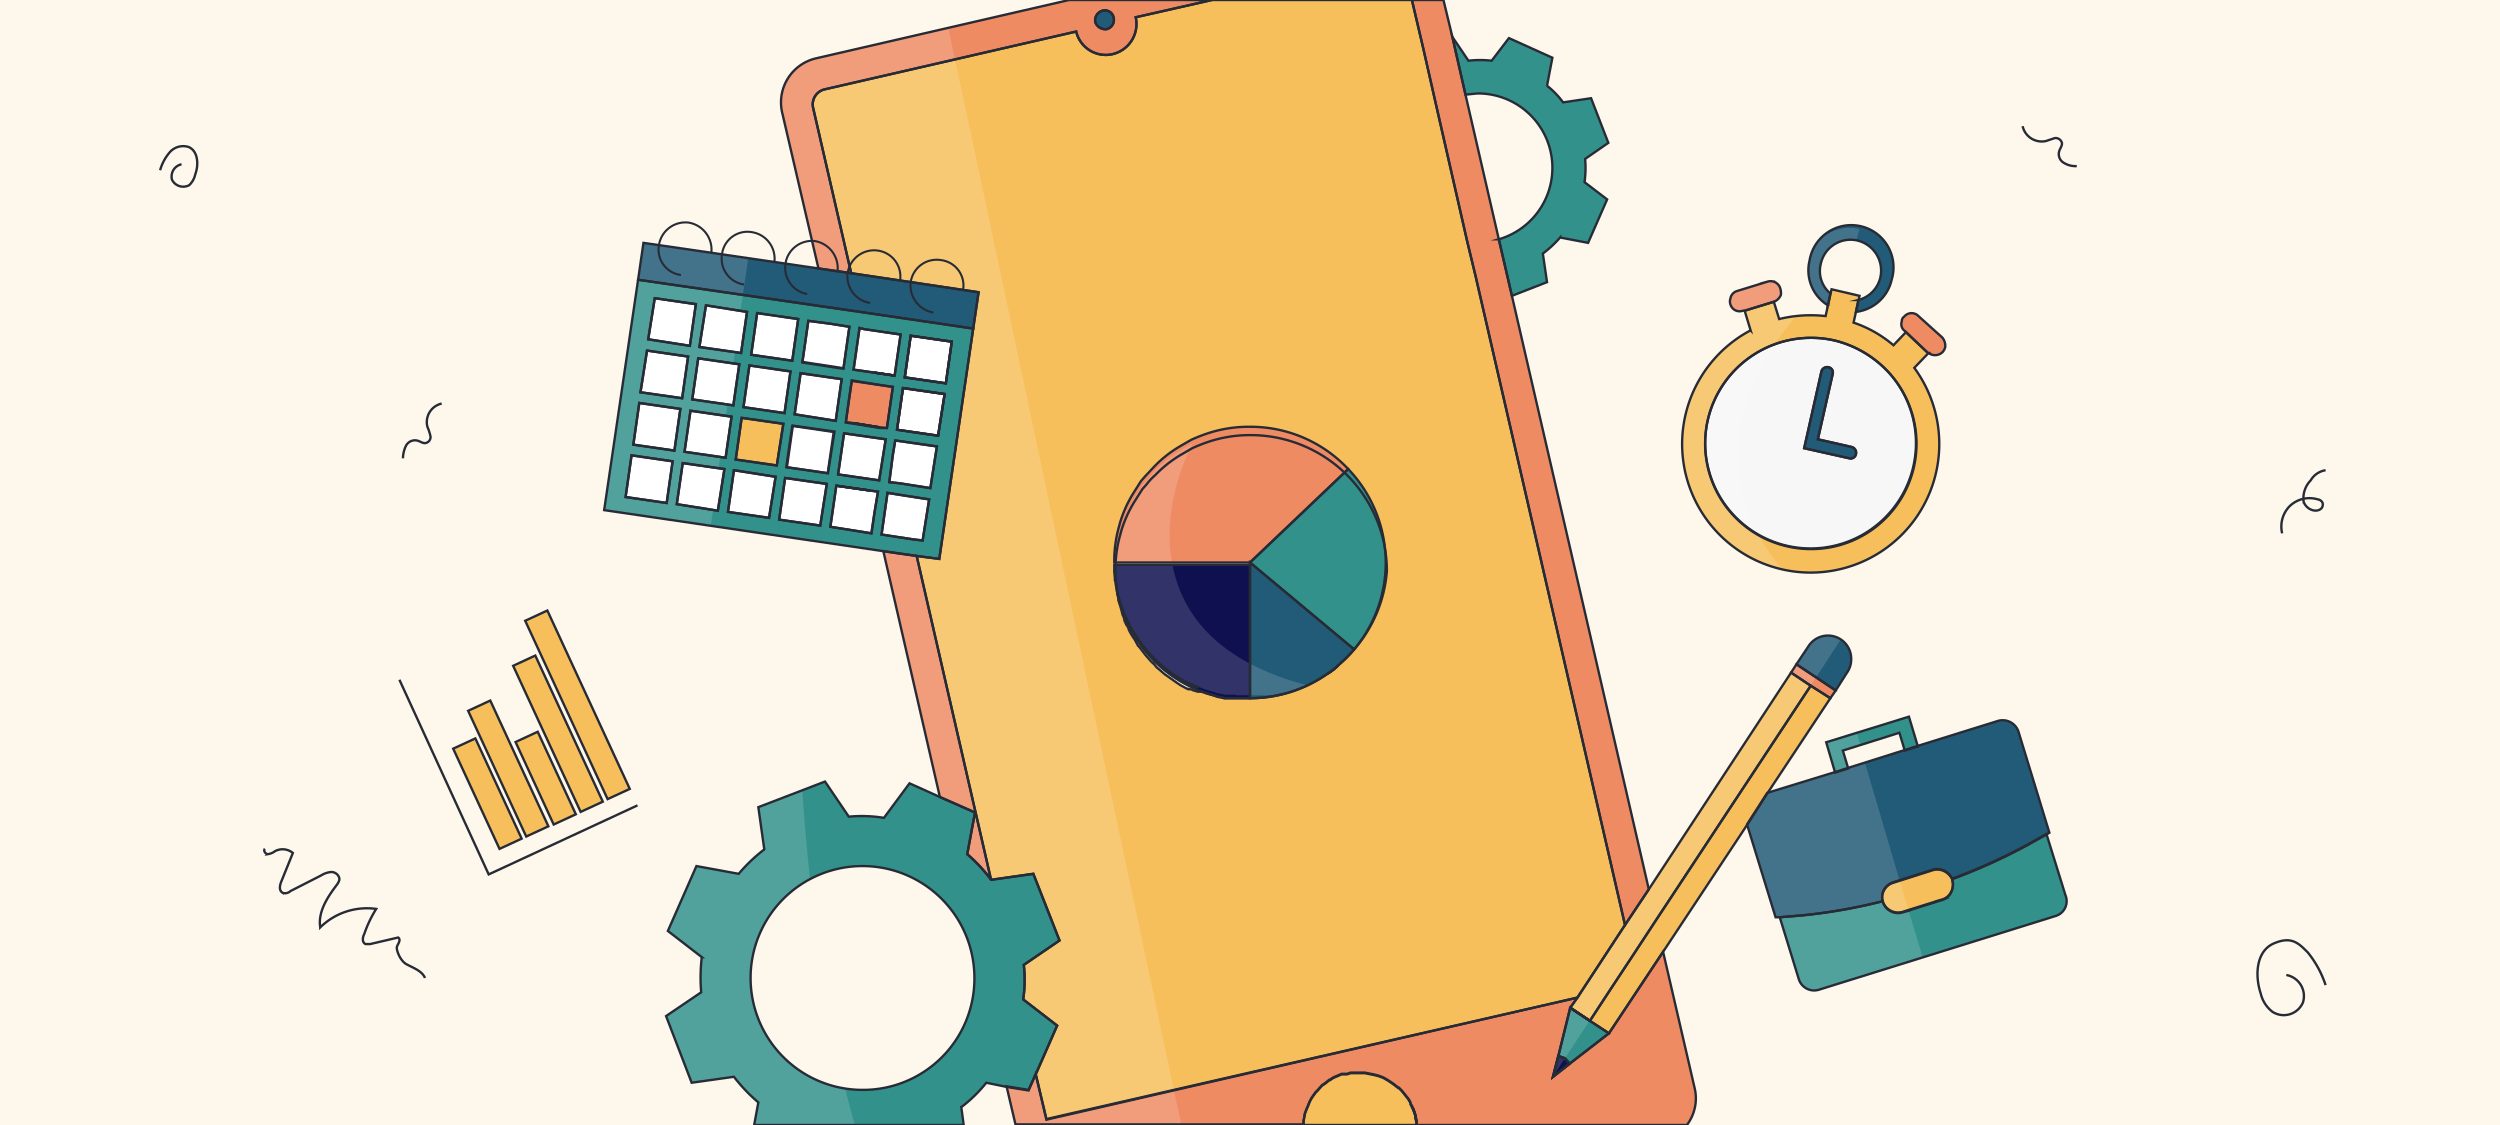
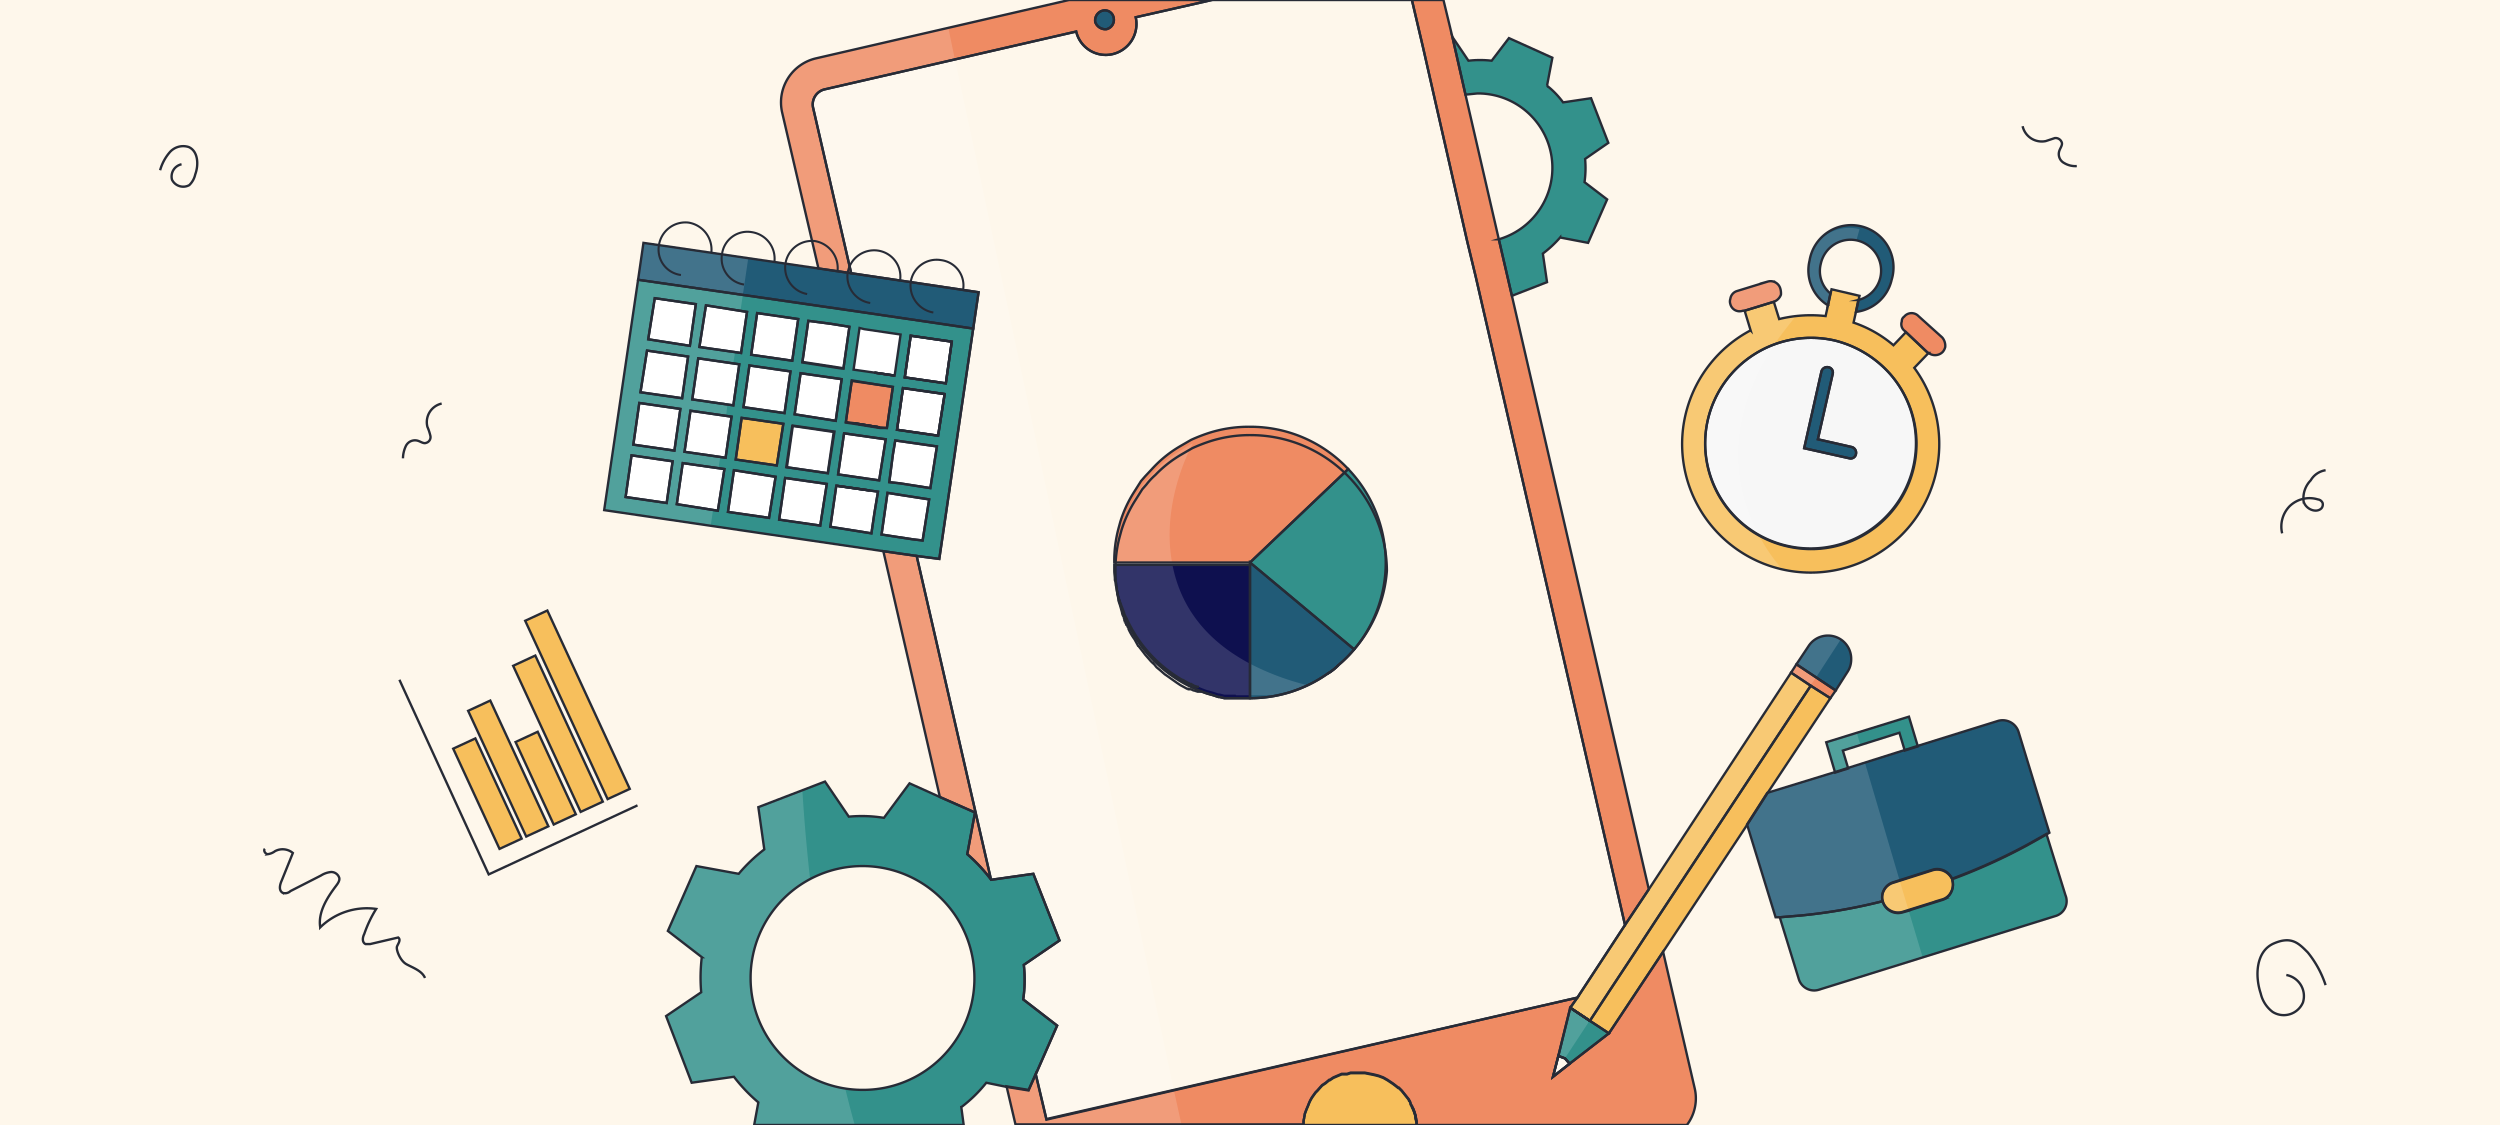
<svg xmlns="http://www.w3.org/2000/svg" id="Capa_1" data-name="Capa 1" viewBox="0 0 420 189">
  <defs>
    <style>.cls-1{fill:#fef7eb;}.cls-11,.cls-12,.cls-13,.cls-2{fill:none;}.cls-3{fill:#fff;}.cls-4{fill:#ef8b63;}.cls-5{fill:#f7bf5c;}.cls-6{fill:#0e104f;}.cls-7{fill:#215b77;}.cls-8{fill:#33918b;}.cls-9{fill:#f7f7f7;}.cls-10{opacity:0.15;}.cls-11,.cls-12,.cls-13{stroke:#272b36;stroke-miterlimit:10;}.cls-11,.cls-13{stroke-width:0.4px;}.cls-12{stroke-width:0.35px;}.cls-13{stroke-linecap:round;}</style>
  </defs>
  <rect class="cls-1" width="420" height="189" />
  <path class="cls-2" d="M67.7,77a5,5,0,0,1,.5-2.1A1.7,1.7,0,0,1,70,74c.6.1,1.1.6,1.6.4a1,1,0,0,0,.7-1.2,8.8,8.8,0,0,0-.5-1.5,3.2,3.2,0,0,1,2.4-3.9" />
  <path class="cls-2" d="M348.9,27.9a3.6,3.6,0,0,1-2.1-.5,1.7,1.7,0,0,1-.9-1.8c.1-.6.6-1.1.5-1.6a1.1,1.1,0,0,0-1.2-.8l-1.5.5a3.3,3.3,0,0,1-3.9-2.5" />
  <path class="cls-2" d="M383.4,89.6a4.9,4.9,0,0,1,1.3-4.6,4.8,4.8,0,0,1,4.7-1.1,1,1,0,0,1,.8.6,1,1,0,0,1-.2.9c-.9.9-2.7.1-3-1.2a4.3,4.3,0,0,1,1.2-3.5,3.5,3.5,0,0,1,2.5-1.7" />
  <path class="cls-2" d="M30.5,27.6a2.1,2.1,0,0,0-1.6,2.6,2.1,2.1,0,0,0,2.9.9,3.5,3.5,0,0,0,1-1.8c.6-1.6.5-3.9-1.1-4.6a3,3,0,0,0-3.2.9,7.9,7.9,0,0,0-1.6,3" />
  <path class="cls-2" d="M384.1,163.8a3.6,3.6,0,0,1,2.8,4.6,3.5,3.5,0,0,1-5.1,1.6,5.4,5.4,0,0,1-2-3.1c-1-3-.8-7.1,2.2-8.4s4.2,0,5.7,1.5a17.2,17.2,0,0,1,3,5.5" />
  <path class="cls-2" d="M44.5,142.6c-.3.3.1.9.5.9a2.6,2.6,0,0,0,1.2-.5,2.7,2.7,0,0,1,3,.3L47.3,148c-.3.7-.5,1.6.2,2a1.3,1.3,0,0,0,1.3-.3l5.1-2.6a3.9,3.9,0,0,1,1.7-.6,1.4,1.4,0,0,1,1.4,1c.1.5-.3,1-.6,1.4-1.5,2-3,4.4-2.6,6.9a11.2,11.2,0,0,1,9.4-3.1,20.3,20.3,0,0,0-2,4.2c-.3.6-.4,1.4.2,1.7h.8l4.7-1.1c.5.4,0,1-.2,1.5s.5,2.4,1.6,3,2.6,1.1,3.1,2.3" />
  <path class="cls-2" d="M237.8,187.4a7.8,7.8,0,0,0-.5-1.4,7.8,7.8,0,0,1,.5,1.4,4.3,4.3,0,0,0,.2,1.1C237.9,188.1,237.9,187.8,237.8,187.4Z" />
  <path class="cls-3" d="M143.5,71.1h0l4.3.7Z" />
  <path class="cls-4" d="M203.6,0h-24L137.1,9.8a7.6,7.6,0,0,0-5.7,9.1l6.1,26.2,5.5.8-6.4-27.8a2.6,2.6,0,0,1,2-3.1l42.2-9.7a5.1,5.1,0,0,0,6.1,3.8,5.2,5.2,0,0,0,3.9-6.2ZM185.9,4.9A1.8,1.8,0,0,1,184,3.7a1.7,1.7,0,0,1,1.2-1.9A1.5,1.5,0,0,1,187.1,3,1.6,1.6,0,0,1,185.9,4.9Z" />
  <polygon class="cls-4" points="277 149.4 273 155.4 247.9 46.4 246.5 40.6 241.3 17.8 239.1 8.1 237.2 0 242.5 0 244 6.2 244 6.2 246.2 15.9 251.8 40.2 251.8 40.2 254 49.7 277 149.4" />
  <path class="cls-4" d="M283.4,189H238v-.4h0c-.1-.4-.1-.7-.2-1.1a7.8,7.8,0,0,0-.5-1.4.9.9,0,0,0-.3-.6,1.4,1.4,0,0,0-.2-.6c-.1,0-.1-.1-.1-.2l-.4-.5-.4-.5-.4-.5-.5-.5h-.1l-.5-.4-.4-.3-.3-.2-.6-.4-.7-.4-.8-.3-.8-.2-1.5-.3h-2.4l-.6.2h-.9l-1.4.6-.6.4h-.1l-.6.5-.6.4-.8.9-.3.3-.5.7h0a6.1,6.1,0,0,0-.7,1.4l-.3.7-.3.8c0,.2-.1.5-.1.7a2.2,2.2,0,0,0-.1.8h0a.4.4,0,0,1-.1.3H170.6l-1.5-6.4,3.7.6,1.2-2.7,1.8,7.6L265,167.6l-1.2,1.7-2,8.1-.9,3.5,2.8-2.2,6.6-5.1,9.1-13.7,5.3,22.9A7.4,7.4,0,0,1,283.4,189Z" />
  <path class="cls-2" d="M238,188.6v.4h0Z" />
  <path class="cls-2" d="M263.7,178.7l-2.8,2.2.9-3.5,1.1.4Z" />
  <polygon class="cls-2" points="267.1 171.5 267.1 171.5 263.8 169.3 267.1 171.5" />
  <path class="cls-4" d="M166.3,147.5a28.9,28.9,0,0,0-3.8-4l1.3-7-5.9-2.6-9.5-41.3,5.6.8,12.4,54Z" />
  <path class="cls-3" d="M146.9,62.6h0l3.4.5Zm4.8,2.6-1,7,6.9,1,1.1-7Zm1.3-8.8-1,7,6.9,1,1-7Z" />
  <path class="cls-2" d="M200.6,115.3l-.7-.4a22.8,22.8,0,0,1-10.3-10.3l-.4-.8c0,.1,0,.2.1.2a.5.5,0,0,0,.2.4c0,.1.1.2.1.3a5.9,5.9,0,0,1,.4.8l.6.9.6,1.1c.1,0,.1.1.2.2l.7.9.3.4.7.8,1.8,1.8.8.7.3.2h0l.7.5a30.5,30.5,0,0,0,3,1.9h.4l.5.3.6.2h.2Zm-12.3-13.8a1.4,1.4,0,0,0,.2.6c0,.1,0,.1.1.2Zm.3.8c0,.2.1.3.1.5a.1.1,0,0,1,.1.1h0A2.5,2.5,0,0,1,188.6,102.3ZM223,113.2a9,9,0,0,0,1.9-1.5A9,9,0,0,1,223,113.2Z" />
-   <path class="cls-5" d="M247.9,46.4l-1.4-5.8-5.2-22.8-2.2-9.7L237.2,0H203.6L190.8,2.9a5.2,5.2,0,0,1-3.9,6.2,5.1,5.1,0,0,1-6.1-3.8L138.6,15a2.6,2.6,0,0,0-2,3.1L143,45.9l21.4,3.2-.9,6.1-5.7,38.7-3.8-.5,12.5,54.4h0l7.1-1L178,158l-6,4.1a22.5,22.5,0,0,1-.1,5.8l5.7,4.4-3.6,8.2,1.8,7.6L265,167.6l8-12.2Zm-20.4,62.7a21.3,21.3,0,0,1-2.6,2.6,9,9,0,0,1-1.9,1.5,22.6,22.6,0,0,1-13,4.1h-4.3l-.8-.2h-.2l-.9-.3-1.1-.3-.8-.3h-.7l-.6-.2h-.1l-.4-.2h-.4a.1.1,0,0,0-.1-.1h-.2l-1.1-.6-.6-.4-1.7-1.2-.3-.2-.8-.7-.6-.5-.4-.5a6,6,0,0,1-.8-.8l-.7-.8-.3-.4-.7-.9c-.1-.1-.1-.2-.2-.2l-.6-1.1a9.5,9.5,0,0,1-1-1.7h0v-.2a.5.5,0,0,1-.2-.4c-.1,0-.1-.1-.1-.2h-.1c0-.1,0-.1-.1-.2v-.4h-.1a.1.1,0,0,0-.1-.1c0-.2-.1-.3-.1-.5s-.1-.1-.1-.2a1.4,1.4,0,0,1-.2-.6l-.3-1.1-.3-.9a4.3,4.3,0,0,0-.2-1.1c0-.3-.1-.7-.1-1.1a.6.6,0,0,1-.1-.4c0-.5-.1-.9-.1-1.4v-1h0a21.2,21.2,0,0,1,.7-5.7l.3-1.1a20.7,20.7,0,0,1,2.3-5l1.2-1.9.7-.8a11.4,11.4,0,0,1,1.5-1.6,20.1,20.1,0,0,1,4.3-3.4l1.9-1.1a28.5,28.5,0,0,1,3.1-1.2,22,22,0,0,1,6.8-1,22.9,22.9,0,0,1,22.8,22.8A22.7,22.7,0,0,1,227.5,109.1Z" />
  <path class="cls-4" d="M226.5,78.8,210,94.5H187.2a21.2,21.2,0,0,1,.7-5.7l.3-1.1a20.7,20.7,0,0,1,2.3-5l1.2-1.9.7-.8,1.5-1.6a20.1,20.1,0,0,1,4.3-3.4l1.9-1.1a28.5,28.5,0,0,1,3.1-1.2,22,22,0,0,1,6.8-1A22.5,22.5,0,0,1,226.5,78.8Z" />
  <path class="cls-6" d="M210,94.5v22.8h-4.3l-.8-.2h-.2l-.9-.3a22.6,22.6,0,0,1-16.4-19.1.6.6,0,0,1-.1-.4c0-.5-.1-.9-.1-1.4v-1H210Z" />
  <path class="cls-7" d="M227.5,109.1a21.3,21.3,0,0,1-2.6,2.6,9,9,0,0,1-1.9,1.5,22.6,22.6,0,0,1-13,4.1V94.5Z" />
  <path class="cls-8" d="M232.8,94.5a22.7,22.7,0,0,1-5.3,14.6L210,94.5l16.5-15.7A22.7,22.7,0,0,1,232.8,94.5Z" />
  <path class="cls-5" d="M238,189H219v-.3h0a2.2,2.2,0,0,1,.1-.8c0-.2.1-.5.1-.7l.3-.8.3-.7a6.1,6.1,0,0,1,.7-1.4h0l.5-.7.3-.3.8-.9.6-.4.6-.5h.1l.6-.4,1.4-.6h.9l.6-.2h2.4l1.5.3.8.2.8.3.7.4.6.4.3.2.4.3.5.4h.1l.5.5.4.5.4.5.4.5c0,.1,0,.2.1.2a1.4,1.4,0,0,1,.2.6l.3.6a7.8,7.8,0,0,1,.5,1.4,4.3,4.3,0,0,0,.2,1.1h0Z" />
  <path class="cls-2" d="M238,188.5a4.3,4.3,0,0,1-.2-1.1,7.8,7.8,0,0,0-.5-1.4,7.8,7.8,0,0,1,.5,1.4C237.9,187.8,237.9,188.1,238,188.5Z" />
  <path class="cls-7" d="M185.9,4.9A1.8,1.8,0,0,1,184,3.7a1.7,1.7,0,0,1,1.2-1.9A1.5,1.5,0,0,1,187.1,3,1.6,1.6,0,0,1,185.9,4.9Z" />
  <path class="cls-8" d="M172,162.1l6-4.1-4.4-11.2-7,1h-.1a27.2,27.2,0,0,0-4-4.3l1.3-7-5.9-2.6-5.1-2.3-4.3,5.8a23.2,23.2,0,0,0-5.9-.2l-4-5.9-11.2,4.3,1,7.1a27.8,27.8,0,0,0-4.3,4.1l-7.1-1.3-4.8,10.9,5.7,4.4a29,29,0,0,0-.1,5.9l-5.9,4,4.3,11.2,7.1-1a27.8,27.8,0,0,0,4.1,4.3l-.7,3.8h35.2l-.4-3a23.3,23.3,0,0,0,4.2-4.1l3.4.7,3.7.6,1.2-2.7,3.6-8.2-5.7-4.4A22.5,22.5,0,0,0,172,162.1Zm-27.1,21a18.8,18.8,0,1,1,18.8-18.7A18.7,18.7,0,0,1,144.9,183.1Z" />
  <path class="cls-8" d="M266.2,30.6l3.8,2.9-3.2,7.3-4.7-.9a18.6,18.6,0,0,1-2.9,2.7l.7,4.8L254,49.7l-2.2-9.5h0a12.5,12.5,0,0,0-3.6-24.5l-2,.2L244,6.2l2.7,4a17,17,0,0,1,3.9,0l2.9-3.8,7.3,3.3-.9,4.7a14.4,14.4,0,0,1,2.7,2.8l4.7-.7,2.9,7.5-3.9,2.7A17,17,0,0,1,266.2,30.6Z" />
  <path class="cls-3" d="M140.5,81.6l5.6.8h0Zm3-10.5h0l4.3.7Zm3.4-8.5h0l3.4.5Z" />
  <path class="cls-8" d="M144.5,52.4l-5.5-.8L107.2,47l-5.7,38.7,46.9,6.9,5.6.8,3.8.5,5.7-38.7Zm-.1,2.7.8.2,6.1.9-1,6.9-3.4-.5h0l-3.5-.5Zm2.9,9.5,2.7.4-1,6.9h-1.2l-4.3-.7h0l-1.4-.2.5-3.6h0l.5-3.4ZM135.8,53.9l3.8.5,3.1.5-1,7h-.4l-6.5-1Zm5.6,9.8-1,7-6.9-1.1,1-6.9ZM127.2,52.6l6.9,1-1,7-6.9-1Zm5.6,9.8-1,7-6.9-1,1-7ZM118.6,51.3l6.9,1.1-1,6.9-7-1Zm5.6,9.9-1,6.9-6.9-1,1-6.9ZM110,50.1l6.9,1-1,7-7-1.1Zm-1.3,8.8,6.9,1-1,7-7-1ZM112,84.5l-6.9-1,1-7,6.9,1Zm-5.6-9.8,1-7,6.9,1-1,7Zm14.2,11.1-6.9-1.1,1-6.9,7,1ZM115,75.9l1-6.9,6.9,1-1,6.9ZM129.2,87l-6.9-1,1-7,7,1.1Zm-5.6-9.8,1-7,7,1-1.1,7Zm14.2,11.1-6.9-1,1-7,7,1Zm-5.6-9.8,1-7,7,1-1.1,7Zm14.7,7.7h0l-.5,3.4-6.9-1.1,1-6.9,5.6.8h0l1.4.2Zm-1.3-5.8-4.8-.7,1-6.9,2.1.3,4.9.7-1.1,6.9ZM155,90.8l-1.7-.2-5.2-.8,1-7,2.5.4,4.5.7Zm1.3-8.8-5.1-.8-1.8-.2.6-4.6.4-2.4,7,1Zm1.3-8.8-6.9-1,1-7,7,1ZM152,63.4l1-7,6.9,1-1,7Z" />
  <polygon class="cls-3" points="116.9 51.1 115.9 58.1 108.9 57 110 50.1 116.9 51.1" />
  <polygon class="cls-3" points="115.6 59.9 114.6 66.9 107.6 65.9 108.7 58.9 115.6 59.9" />
  <polygon class="cls-3" points="114.3 68.7 113.3 75.7 106.4 74.7 107.4 67.7 114.3 68.7" />
  <polygon class="cls-3" points="113 77.5 112 84.5 105.1 83.5 106.1 76.5 113 77.5" />
  <polygon class="cls-3" points="125.5 52.4 124.5 59.3 117.5 58.3 118.6 51.3 125.5 52.4" />
  <polygon class="cls-3" points="124.2 61.2 123.2 68.1 116.3 67.1 117.3 60.2 124.2 61.2" />
  <polygon class="cls-3" points="122.9 70 121.9 76.9 115 75.9 116 69 122.9 70" />
  <polygon class="cls-3" points="121.7 78.8 120.6 85.8 113.7 84.7 114.7 77.8 121.7 78.8" />
  <polygon class="cls-3" points="134.1 53.6 133.1 60.6 126.2 59.6 127.2 52.6 134.1 53.6" />
  <polygon class="cls-3" points="132.8 62.4 131.8 69.4 124.9 68.4 125.9 61.4 132.8 62.4" />
  <polygon class="cls-5" points="131.6 71.2 130.5 78.2 123.6 77.2 124.6 70.2 131.6 71.2" />
  <polygon class="cls-3" points="130.3 80.1 129.2 87 122.3 86 123.3 79 130.3 80.1" />
  <polygon class="cls-3" points="142.7 54.9 141.7 61.9 141.3 61.8 134.8 60.8 135.8 53.9 139.6 54.4 142.7 54.9" />
  <polygon class="cls-3" points="141.4 63.7 140.4 70.7 133.5 69.6 134.5 62.7 141.4 63.7" />
  <rect class="cls-3" x="132.6" y="72" width="7" height="7.04" transform="translate(41.7 199.3) rotate(-81.7)" />
  <polygon class="cls-3" points="138.9 81.3 137.8 88.3 130.9 87.3 131.9 80.3 138.9 81.3" />
  <polygon class="cls-3" points="151.3 56.2 150.3 63.1 146.9 62.6 143.4 62.1 144.4 55.1 145.2 55.3 151.3 56.2" />
  <polygon class="cls-3" points="150.3 63.1 146.9 62.6 146.9 62.6 150.3 63.1" />
  <polygon class="cls-4" points="150 65 149 71.9 149 71.9 147.8 71.8 143.5 71.1 142.1 70.9 142.6 67.3 142.6 67.3 143.1 63.9 147.3 64.6 150 65" />
  <polygon class="cls-3" points="147.8 71.8 143.5 71.1 143.5 71.1 147.8 71.8" />
  <polygon class="cls-3" points="148.8 73.8 147.7 80.7 145.6 80.4 140.8 79.7 141.8 72.8 143.9 73.1 148.8 73.8" />
  <polygon class="cls-3" points="147.5 82.6 146.9 86.2 146.9 86.2 146.4 89.6 139.5 88.5 140.5 81.6 146.1 82.4 147.5 82.6" />
  <polygon class="cls-3" points="146.1 82.4 146.1 82.4 140.5 81.6 146.1 82.4" />
  <polygon class="cls-3" points="159.9 57.4 158.9 64.4 152 63.4 153 56.4 159.9 57.4" />
  <polygon class="cls-3" points="158.7 66.2 157.6 73.2 150.7 72.2 151.7 65.2 158.7 66.2" />
  <polygon class="cls-3" points="157.4 75 156.3 82 151.2 81.2 149.4 81 150 76.4 150.4 74 157.4 75" />
  <polygon class="cls-3" points="156.1 83.9 155 90.8 153.3 90.6 148.1 89.8 149.1 82.8 151.6 83.2 156.1 83.9" />
  <polygon class="cls-7" points="164.4 49.1 163.5 55.2 144.5 52.4 139 51.6 107.2 47 108.1 40.8 137.5 45.1 143 45.9 164.4 49.1" />
  <path class="cls-2" d="M114.4,46.2a4.3,4.3,0,0,1-3.7-5,4.5,4.5,0,0,1,5-3.8,4.6,4.6,0,0,1,3.8,5.1" />
  <path class="cls-2" d="M125,47.8a4.4,4.4,0,0,1-3.7-5.1,4.3,4.3,0,0,1,5-3.7,4.5,4.5,0,0,1,3.8,5" />
  <path class="cls-2" d="M135.6,49.4a4.5,4.5,0,0,1,1.3-8.9,4.6,4.6,0,0,1,3.8,5.1" />
  <path class="cls-2" d="M146.2,50.9a4.5,4.5,0,0,1-3.8-5,4.5,4.5,0,0,1,5.1-3.8,4.4,4.4,0,0,1,3.7,5.1" />
  <path class="cls-2" d="M156.8,52.5a4.6,4.6,0,0,1-3.8-5.1,4.4,4.4,0,0,1,5.1-3.7,4.3,4.3,0,0,1,3.7,5" />
  <path class="cls-5" d="M321.6,61.8l2.4-2.5h-.1l-3.7-3.5L318.1,58a20.4,20.4,0,0,0-6.7-3.8l1-4.5-4.7-1.1-1,4.5a22.5,22.5,0,0,0-7.8.5l-.9-2.9h0l-4.9,1.5,1,3.3a21.6,21.6,0,1,0,27.5,6.3Zm-21.3,30a17.7,17.7,0,0,1-13.4-21.2,17.8,17.8,0,0,1,21.3-13.4,18.3,18.3,0,0,1,9.4,5.7,17.7,17.7,0,0,1-17.3,28.9Z" />
  <path class="cls-9" d="M317.6,62.9a18.3,18.3,0,0,0-9.4-5.7,17.8,17.8,0,0,0-21.3,13.4,17.7,17.7,0,1,0,30.7-7.7ZM310.7,77l-7.6-1.7L306,62.4a1,1,0,0,1,1.2-.7.9.9,0,0,1,.7,1.1l-2.5,11,5.7,1.3a1,1,0,0,1,.7,1.2A.9.9,0,0,1,310.7,77Z" />
  <path class="cls-7" d="M311.8,76.3a.9.9,0,0,1-1.1.7l-7.6-1.7L306,62.4a1,1,0,0,1,1.2-.7.9.9,0,0,1,.7,1.1l-2.5,11,5.7,1.3A1,1,0,0,1,311.8,76.3Z" />
  <path class="cls-4" d="M299.2,49.5a2,2,0,0,1-1.2,1.2h0l-4.9,1.5h-.3a1.6,1.6,0,0,1-2.1-1.1,1.4,1.4,0,0,1,0-.9,1.6,1.6,0,0,1,1.1-1.3l5.2-1.6a1.7,1.7,0,0,1,2.1,1.2A2.8,2.8,0,0,1,299.2,49.5Z" />
  <path class="cls-4" d="M326.8,58.3a2,2,0,0,1-.4.8,1.8,1.8,0,0,1-2.4.2h-.1l-3.7-3.5-.2-.2a1.4,1.4,0,0,1-.5-1.6.9.9,0,0,1,.4-.8,1.6,1.6,0,0,1,2.4-.1l4,3.6A2.2,2.2,0,0,1,326.8,58.3Z" />
  <path class="cls-7" d="M317.8,47a7,7,0,0,1-6,5.4l.4-2a5.1,5.1,0,0,0,3.7-3.8,5.2,5.2,0,0,0-3.9-6.2,5.1,5.1,0,0,0-6.1,3.9,4.9,4.9,0,0,0,1.6,5l-.4,2a6.9,6.9,0,0,1-3.1-7.5A7.1,7.1,0,1,1,317.8,47Z" />
  <polygon class="cls-2" points="267.1 171.5 267.1 171.5 263.8 169.3 267.1 171.5" />
  <polygon class="cls-5" points="304.2 115.2 278.2 154.6 278.2 154.6 274.2 160.7 274.2 160.7 270.5 166.3 267.1 171.5 263.8 169.3 265 167.6 273 155.4 277 149.4 300.9 113 304.2 115.2" />
  <polygon class="cls-5" points="307.5 117.3 296.9 133.3 293.5 138.6 279.4 159.9 270.3 173.6 267.1 171.5 267.1 171.5 270.5 166.3 274.2 160.7 274.2 160.7 278.2 154.6 278.2 154.6 304.2 115.2 307.5 117.3" />
  <path class="cls-8" d="M270.3,173.6l-6.6,5.1-.8-.9-1.1-.4,2-8.1,3.3,2.2Z" />
  <polygon class="cls-2" points="267.1 171.5 267.1 171.5 263.8 169.3 267.1 171.5" />
  <polygon class="cls-4" points="308.4 116 307.5 117.3 304.2 115.2 300.9 113 301.8 111.6 308.4 116" />
  <path class="cls-7" d="M311,110.8a3.8,3.8,0,0,1-.7,2.2l-1.9,3-6.6-4.4,2-3a3.9,3.9,0,0,1,7.2,2.2Z" />
-   <path class="cls-6" d="M263.7,178.7l-2.8,2.2.9-3.5,1.1.4Z" />
+   <path class="cls-6" d="M263.7,178.7Z" />
  <path class="cls-8" d="M345.3,153.9l-39.8,12.4a2.7,2.7,0,0,1-3.3-1.8L299,154.1l3.6-.3a91.9,91.9,0,0,0,13.7-2.4h0a2.7,2.7,0,0,0,3.3,1.8l6.7-2.1a2.4,2.4,0,0,0,1.5-1.3,2.7,2.7,0,0,0,.2-2v-.2a97.7,97.7,0,0,0,12.6-5.7l3.2-1.8,3.2,10.3A2.6,2.6,0,0,1,345.3,153.9Z" />
  <path class="cls-7" d="M344.3,139.9l-.5.3-3.2,1.8a97.7,97.7,0,0,1-12.6,5.7,2.9,2.9,0,0,0-1.3-1.4,2.7,2.7,0,0,0-2-.2l-6.6,2.1a2.6,2.6,0,0,0-1.6,1.3h0a2.5,2.5,0,0,0-.2,1.9,91.9,91.9,0,0,1-13.7,2.4l-3.6.3h-.7l-4.8-15.6,3.4-5.3,11.4-3.5,2.2-.7,9.5-3,2.2-.7,13.5-4.2a2.8,2.8,0,0,1,3.4,1.8Z" />
  <path class="cls-5" d="M327.8,149.9a2.4,2.4,0,0,1-1.5,1.3l-6.7,2.1a2.7,2.7,0,0,1-3.3-1.8h0a2.5,2.5,0,0,1,.2-1.9h0a2.6,2.6,0,0,1,1.6-1.3l6.6-2.1a2.7,2.7,0,0,1,2,.2,2.9,2.9,0,0,1,1.3,1.4v.2A2.7,2.7,0,0,1,327.8,149.9Z" />
  <polygon class="cls-8" points="322.2 125.4 320 126.1 319.1 123.1 309.6 126.1 310.5 129.1 308.3 129.8 306.8 124.7 320.7 120.4 322.2 125.4" />
  <rect class="cls-5" x="79.8" y="124.2" width="4.1" height="18.55" transform="translate(-48.4 46.5) rotate(-24.8)" />
  <rect class="cls-5" x="83.3" y="117.6" width="4.1" height="23.27" transform="translate(-46.3 47.6) rotate(-24.8)" />
  <rect class="cls-5" x="89.6" y="123.2" width="4.1" height="15.27" transform="translate(-46.4 50.4) rotate(-24.8)" />
  <rect class="cls-5" x="91.6" y="109.8" width="4.1" height="27.04" transform="translate(-43 50.6) rotate(-24.8)" />
  <rect class="cls-5" x="94.9" y="102" width="4.1" height="33.01" transform="translate(-40.7 51.5) rotate(-24.8)" />
  <polyline class="cls-2" points="67.1 114.2 82.1 146.9 107.1 135.3" />
  <g class="cls-10">
    <path class="cls-3" d="M188.6,102.3c0,.1.1.3.1.4h.1A1.4,1.4,0,0,1,188.6,102.3Zm11,12.5h0Zm-.1-.1-.4-.2.3.2h.1Zm-1.4-.8a22.7,22.7,0,0,1-8.5-9.4l-.4-.7c0,.1,0,.1.1.2l.2.4c0,.1.1.2.1.3s.5.9.7,1.3l.3.4.6,1,.2.3.7.9.3.4.7.8c.2.1.3.3.4.4l.9.9h0l.5.5.8.6.3.2v.2h.1c0,.1.1.1.2.2l1.5,1,.3.2h.2Zm2.5,1.4-.7-.4h.2l.4.2h.1Z" />
    <path class="cls-3" d="M166.5,147.7h.1A.1.1,0,0,1,166.5,147.7ZM189,103.3v-.2h-.1a.8.8,0,0,1,.2.5Zm-.2-.4Zm.4.9h-.1c0-.1,0-.2-.1-.2l.3.5C189.2,103.9,189.2,103.9,189.2,103.8Zm.4.7h-.1c0,.1.1.2.1.3Zm4.8,6.6Zm5.5,3.8h0Zm.7.4Z" />
    <path class="cls-3" d="M188.3,101.5a6.4,6.4,0,0,1,.2.7h0A1.4,1.4,0,0,1,188.3,101.5Z" />
    <path class="cls-3" d="M188.6,102.3a1.4,1.4,0,0,0,.2.6h-.1C188.7,102.6,188.6,102.4,188.6,102.3Z" />
    <path class="cls-3" d="M189,103.3v.2a.8.8,0,0,0-.2-.5h.1Z" />
    <path class="cls-3" d="M198.1,113.9h-.2l-1.5-1c-.1-.1-.2-.1-.2-.2h-.1v-.2l-.3-.2-.8-.6-.4-.4h-.1l-.9-.9c-.1-.1-.2-.3-.4-.4l-.7-.8-.3-.4-.7-.9-.2-.3-.6-1-.3-.4c-.2-.4-.5-.8-.7-1.3s-.1-.2-.1-.3l-.2-.4-.3-.5c.1,0,.1.1.1.2h.1l.4.7A22.7,22.7,0,0,0,198.1,113.9Z" />
    <path class="cls-3" d="M198.1,113.9l.3.2h-.3Z" />
    <path class="cls-3" d="M200.7,115.3h-.2l-.4-.2h-.2l.7.4Z" />
    <path class="cls-3" d="M166.5,147.7h.1A.1.1,0,0,1,166.5,147.7Z" />
    <path class="cls-3" d="M198.5,189H170.6l-1.5-6.5,3.7.7,1.2-2.8,3.6-8.2-5.7-4.3a23.2,23.2,0,0,0,.1-5.9l6-4-4.4-11.2-7,1a.1.1,0,0,1-.1-.1h0l-.2-.2h0l-.9-1-.8-.9-.6-.6-1.5-1.4,1.3-7.1-5.9-2.6-9.5-41.3,5.6.8,3.8.6,5.7-38.7.9-6.1-2.6-.4L153,47.4l-12.3-1.8-3.2-.5-1.1-4.6-1.9-8.3-2.7-11.6-.4-1.7a7.7,7.7,0,0,1,5.7-9.2l18.6-4.2,3.6-.9,1.1,5.3,3.4,15.8,33.4,157.4Z" />
    <polygon class="cls-3" points="125.7 43.4 124.8 49.5 124.4 52.2 123.5 59.1 123.2 61 122.2 68 122 69.8 121 76.8 120.7 78.6 119.8 85.6 119.4 88.3 101.5 85.6 107.2 46.9 108.1 40.8 110.7 41.2 119.5 42.4 121.3 42.7 125.7 43.4" />
    <path class="cls-3" d="M309.2,107.5l-4.1,6.3-.9,1.3-1.3,2-32.4,49.2-3.4,5.1h0l-4.2,6.4-2,3,.9-3.4,2-8.1,1.2-1.8,8-12.1,4-6.1,22.6-34.4,1.3-1.9.9-1.4,2-3A3.9,3.9,0,0,1,309.2,107.5Z" />
    <path class="cls-3" d="M295.5,89.9a27.7,27.7,0,0,0,3.9,5.7,21.6,21.6,0,0,1-16.2-25.9,21.9,21.9,0,0,1,10.9-14.3l-1-3.2h-.3a1.6,1.6,0,0,1-2.1-1.2,2.8,2.8,0,0,1-.1-.9,2,2,0,0,1,1.2-1.2l5.2-1.6a1.6,1.6,0,0,1,2.1,1.1,3.1,3.1,0,0,1,.1.9,2,2,0,0,1-1.2,1.3l.9,2.9a14.7,14.7,0,0,1,2.9-.5c-1.3,1.6-2.5,3.1-3.6,4.7C288.8,71.9,292,83.5,295.5,89.9Z" />
    <path class="cls-3" d="M312.4,38.5l-.5,1.8a5.2,5.2,0,0,0-6,3.9,5.1,5.1,0,0,0,1.6,5.1l-.4,2a7,7,0,0,1,5.3-12.8Z" />
    <path class="cls-3" d="M126.7,189l.7-3.8a27.8,27.8,0,0,1-4.1-4.3l-7.1,1-4.3-11.2,5.9-4.1a28.1,28.1,0,0,1,.1-5.8l-5.7-4.4,4.8-10.9,7.1,1.3a27.8,27.8,0,0,1,4.3-4.1l-1-7.1,7.4-2.9s.3,6,1.3,15.1a18.6,18.6,0,0,0-9.9,16.5A18.7,18.7,0,0,0,142,182.9c.5,2,1,4,1.6,6.1Z" />
    <path class="cls-3" d="M219.6,115.1h0l-1.9.7-1.3.5h-.5l-2.3.5h-5.9a.1.1,0,0,1-.1-.1h-1.9l-.8-.2h-.2l-.9-.3-1.1-.3-.8-.3-1.2-.5h-.1l-.7-.4h-.1a.1.1,0,0,0-.1-.1h-.2l-.4-.2h-.2c-.1,0-.1,0-.1-.1h-.4l-.3-.2a22.7,22.7,0,0,1-8.5-9.4l-.4-.7h-.1c0-.1,0-.2-.1-.2v-.4h-.1a1.4,1.4,0,0,1-.2-.6h-.1a6.4,6.4,0,0,0-.2-.7v-.8a.4.4,0,0,1-.1-.3l-.3-1a3.6,3.6,0,0,0-.2-1c0-.4-.1-.7-.1-1.1a.6.6,0,0,1-.1-.4c0-.5-.1-.9-.1-1.4v-1h0a21.2,21.2,0,0,1,.7-5.7l.3-1.1a23.4,23.4,0,0,1,2.3-5.1l1.2-1.8.7-.8,1.5-1.7a19.7,19.7,0,0,1,4.3-3.3,11.8,11.8,0,0,1,1.9-1.1S195,84,196.9,94.5c1.1,6.2,4.6,12.5,13.1,17A42.8,42.8,0,0,0,219.6,115.1Z" />
    <path class="cls-3" d="M188.3,101.5a6.4,6.4,0,0,1,.2.7h0A1.4,1.4,0,0,1,188.3,101.5Z" />
    <path class="cls-3" d="M188.6,102.3a1.4,1.4,0,0,0,.2.6h-.1C188.7,102.6,188.6,102.4,188.6,102.3Z" />
    <path class="cls-3" d="M189,103.3v.2a.8.8,0,0,0-.2-.5h.1Z" />
    <path class="cls-3" d="M198.1,113.9l.3.2h-.2l-.3-.2-1.5-1c-.1-.1-.2-.1-.2-.2h-.1v-.2l-.3-.2-.8-.6-.4-.4h-.1l-.9-.9c-.1-.1-.2-.3-.4-.4l-.7-.8-.3-.4-.7-.9-.2-.3-.6-1-.3-.4c-.2-.4-.5-.8-.7-1.3s-.1-.2-.1-.3l-.2-.4-.3-.5c.1,0,.1.1.1.2h.1l.4.7A22.7,22.7,0,0,0,198.1,113.9Z" />
    <path class="cls-3" d="M198.9,114.4h-.1C198.8,114.4,198.8,114.4,198.9,114.4Z" />
    <path class="cls-3" d="M199.5,114.7h-.1l-.3-.2Z" />
    <path class="cls-3" d="M199.7,114.8Z" />
    <path class="cls-3" d="M200.7,115.3h-.2l-.4-.2h-.2l.7.4Z" />
    <path class="cls-3" d="M323,160.8l-17.5,5.4a2.5,2.5,0,0,1-3.3-1.7L299,154.1h-.7l-4.8-15.7,3.4-5.2,11.4-3.6-1.5-5,5.1-1.6.6,2-2.9.9.9,3,2.8-.8,5.8,19.7,1.5,5Z" />
  </g>
  <path class="cls-11" d="M67.7,77a5,5,0,0,1,.5-2.1A1.7,1.7,0,0,1,70,74c.6.1,1.1.6,1.6.4a1,1,0,0,0,.7-1.2,8.8,8.8,0,0,0-.5-1.5,3.2,3.2,0,0,1,2.4-3.9" />
  <path class="cls-11" d="M348.9,27.9a3.6,3.6,0,0,1-2.1-.5,1.7,1.7,0,0,1-.9-1.8c.1-.6.6-1.1.5-1.6a1.1,1.1,0,0,0-1.2-.8l-1.5.5a3.3,3.3,0,0,1-3.9-2.5" />
  <path class="cls-11" d="M383.4,89.6a4.9,4.9,0,0,1,1.3-4.6,4.8,4.8,0,0,1,4.7-1.1,1,1,0,0,1,.8.6,1,1,0,0,1-.2.9c-.9.9-2.7.1-3-1.2a4.3,4.3,0,0,1,1.2-3.5,3.5,3.5,0,0,1,2.5-1.7" />
  <path class="cls-11" d="M30.5,27.6a2.1,2.1,0,0,0-1.6,2.6,2.1,2.1,0,0,0,2.9.9,3.5,3.5,0,0,0,1-1.8c.6-1.6.5-3.9-1.1-4.6a3,3,0,0,0-3.2.9,7.9,7.9,0,0,0-1.6,3" />
  <path class="cls-11" d="M384.1,163.8a3.6,3.6,0,0,1,2.8,4.6,3.5,3.5,0,0,1-5.1,1.6,5.4,5.4,0,0,1-2-3.1c-1-3-.8-7.1,2.2-8.4s4.2,0,5.7,1.5a17.2,17.2,0,0,1,3,5.5" />
  <path class="cls-11" d="M44.5,142.6c-.3.3.1.9.5.9a2.6,2.6,0,0,0,1.2-.5,2.7,2.7,0,0,1,3,.3L47.3,148c-.3.7-.5,1.6.2,2a1.3,1.3,0,0,0,1.3-.3l5.1-2.6a3.9,3.9,0,0,1,1.7-.6,1.4,1.4,0,0,1,1.4,1c.1.5-.3,1-.6,1.4-1.5,2-3,4.4-2.6,6.9a11.2,11.2,0,0,1,9.4-3.1,20.3,20.3,0,0,0-2,4.2c-.3.6-.4,1.4.2,1.7h.8l4.7-1.1c.5.4,0,1-.2,1.5s.5,2.4,1.6,3,2.6,1.1,3.1,2.3" />
  <path class="cls-11" d="M237.8,187.4a7.8,7.8,0,0,0-.5-1.4,7.8,7.8,0,0,1,.5,1.4,4.3,4.3,0,0,0,.2,1.1C237.9,188.1,237.9,187.8,237.8,187.4Z" />
  <path class="cls-11" d="M143.5,71.1h0l4.3.7Z" />
  <path class="cls-11" d="M203.6,0h-24L137.1,9.8a7.6,7.6,0,0,0-5.7,9.1l6.1,26.2,5.5.8-6.4-27.8a2.6,2.6,0,0,1,2-3.1l42.2-9.7a5.1,5.1,0,0,0,6.1,3.8,5.2,5.2,0,0,0,3.9-6.2ZM185.9,4.9A1.8,1.8,0,0,1,184,3.7a1.7,1.7,0,0,1,1.2-1.9A1.5,1.5,0,0,1,187.1,3,1.6,1.6,0,0,1,185.9,4.9Z" />
  <polygon class="cls-11" points="277 149.4 273 155.4 247.9 46.4 246.5 40.6 241.3 17.8 239.1 8.1 237.2 0 242.5 0 244 6.2 244 6.2 246.2 15.9 251.8 40.2 251.8 40.2 254 49.7 277 149.4" />
  <path class="cls-11" d="M283.4,189H238v-.4h0c-.1-.4-.1-.7-.2-1.1a7.8,7.8,0,0,0-.5-1.4.9.9,0,0,0-.3-.6,1.4,1.4,0,0,0-.2-.6c-.1,0-.1-.1-.1-.2l-.4-.5-.4-.5-.4-.5-.5-.5h-.1l-.5-.4-.4-.3-.3-.2-.6-.4-.7-.4-.8-.3-.8-.2-1.5-.3h-2.4l-.6.2h-.9l-1.4.6-.6.4h-.1l-.6.5-.6.4-.8.9-.3.3-.5.7h0a6.1,6.1,0,0,0-.7,1.4l-.3.7-.3.8c0,.2-.1.5-.1.7a2.2,2.2,0,0,0-.1.8h0a.4.4,0,0,1-.1.3H170.6l-1.5-6.4,3.7.6,1.2-2.7,1.8,7.6L265,167.6l-1.2,1.7-2,8.1-.9,3.5,2.8-2.2,6.6-5.1,9.1-13.7,5.3,22.9A7.4,7.4,0,0,1,283.4,189Z" />
  <path class="cls-11" d="M238,188.6v.4h0Z" />
  <path class="cls-11" d="M263.7,178.7l-2.8,2.2.9-3.5,1.1.4Z" />
  <polygon class="cls-11" points="267.1 171.5 267.1 171.5 263.8 169.3 267.1 171.5" />
  <path class="cls-11" d="M166.3,147.5a28.9,28.9,0,0,0-3.8-4l1.3-7-5.9-2.6-9.5-41.3,5.6.8,12.4,54Z" />
  <path class="cls-11" d="M146.9,62.6h0l3.4.5Zm4.8,2.6-1,7,6.9,1,1.1-7Zm1.3-8.8-1,7,6.9,1,1-7Z" />
  <path class="cls-11" d="M200.6,115.3l-.7-.4a22.8,22.8,0,0,1-10.3-10.3l-.4-.8c0,.1,0,.2.1.2a.5.5,0,0,0,.2.4c0,.1.1.2.1.3a5.9,5.9,0,0,1,.4.8l.6.9.6,1.1c.1,0,.1.1.2.2l.7.9.3.4.7.8,1.8,1.8.8.7.3.2h0l.7.5a30.5,30.5,0,0,0,3,1.9h.4l.5.3.6.2h.2Zm-12.3-13.8a1.4,1.4,0,0,0,.2.6c0,.1,0,.1.1.2Zm.3.8c0,.2.1.3.1.5a.1.1,0,0,1,.1.1h0A2.5,2.5,0,0,1,188.6,102.3ZM223,113.2a9,9,0,0,0,1.9-1.5A9,9,0,0,1,223,113.2Z" />
  <path class="cls-11" d="M247.9,46.4l-1.4-5.8-5.2-22.8-2.2-9.7L237.2,0H203.6L190.8,2.9a5.2,5.2,0,0,1-3.9,6.2,5.1,5.1,0,0,1-6.1-3.8L138.6,15a2.6,2.6,0,0,0-2,3.1L143,45.9l21.4,3.2-.9,6.1-5.7,38.7-3.8-.5,12.5,54.4h0l7.1-1L178,158l-6,4.1a22.5,22.5,0,0,1-.1,5.8l5.7,4.4-3.6,8.2,1.8,7.6L265,167.6l8-12.2Zm-20.4,62.7a21.3,21.3,0,0,1-2.6,2.6,9,9,0,0,1-1.9,1.5,22.6,22.6,0,0,1-13,4.1h-4.3l-.8-.2h-.2l-.9-.3-1.1-.3-.8-.3h-.7l-.6-.2h-.1l-.4-.2h-.4a.1.1,0,0,0-.1-.1h-.2l-1.1-.6-.6-.4-1.7-1.2-.3-.2-.8-.7-.6-.5-.4-.5a6,6,0,0,1-.8-.8l-.7-.8-.3-.4-.7-.9c-.1-.1-.1-.2-.2-.2l-.6-1.1a9.5,9.5,0,0,1-1-1.7h0v-.2a.5.5,0,0,1-.2-.4c-.1,0-.1-.1-.1-.2h-.1c0-.1,0-.1-.1-.2v-.4h-.1a.1.1,0,0,0-.1-.1c0-.2-.1-.3-.1-.5s-.1-.1-.1-.2a1.4,1.4,0,0,1-.2-.6l-.3-1.1-.3-.9a4.3,4.3,0,0,0-.2-1.1c0-.3-.1-.7-.1-1.1a.6.6,0,0,1-.1-.4c0-.5-.1-.9-.1-1.4v-1h0a21.2,21.2,0,0,1,.7-5.7l.3-1.1a20.7,20.7,0,0,1,2.3-5l1.2-1.9.7-.8a11.4,11.4,0,0,1,1.5-1.6,20.1,20.1,0,0,1,4.3-3.4l1.9-1.1a28.5,28.5,0,0,1,3.1-1.2,22,22,0,0,1,6.8-1,22.9,22.9,0,0,1,22.8,22.8A22.7,22.7,0,0,1,227.5,109.1Z" />
  <path class="cls-11" d="M226.5,78.8,210,94.5H187.2a21.2,21.2,0,0,1,.7-5.7l.3-1.1a20.7,20.7,0,0,1,2.3-5l1.2-1.9.7-.8,1.5-1.6a20.1,20.1,0,0,1,4.3-3.4l1.9-1.1a28.5,28.5,0,0,1,3.1-1.2,22,22,0,0,1,6.8-1A22.5,22.5,0,0,1,226.5,78.8Z" />
  <path class="cls-11" d="M210,94.5v22.8h-4.3l-.8-.2h-.2l-.9-.3a22.6,22.6,0,0,1-16.4-19.1.6.6,0,0,1-.1-.4c0-.5-.1-.9-.1-1.4v-1H210Z" />
  <path class="cls-11" d="M227.5,109.1a21.3,21.3,0,0,1-2.6,2.6,9,9,0,0,1-1.9,1.5,22.6,22.6,0,0,1-13,4.1V94.5Z" />
  <path class="cls-11" d="M232.8,94.5a22.7,22.7,0,0,1-5.3,14.6L210,94.5l16.5-15.7A22.7,22.7,0,0,1,232.8,94.5Z" />
  <path class="cls-11" d="M238,189H219v-.3h0a2.2,2.2,0,0,1,.1-.8c0-.2.1-.5.1-.7l.3-.8.3-.7a6.1,6.1,0,0,1,.7-1.4h0l.5-.7.3-.3.8-.9.6-.4.6-.5h.1l.6-.4,1.4-.6h.9l.6-.2h2.4l1.5.3.8.2.8.3.7.4.6.4.3.2.4.3.5.4h.1l.5.5.4.5.4.5.4.5c0,.1,0,.2.1.2a1.4,1.4,0,0,1,.2.6l.3.6a7.8,7.8,0,0,1,.5,1.4,4.3,4.3,0,0,0,.2,1.1h0Z" />
  <path class="cls-11" d="M238,188.5a4.3,4.3,0,0,1-.2-1.1,7.8,7.8,0,0,0-.5-1.4,7.8,7.8,0,0,1,.5,1.4C237.9,187.8,237.9,188.1,238,188.5Z" />
  <path class="cls-11" d="M185.9,4.9A1.8,1.8,0,0,1,184,3.7a1.7,1.7,0,0,1,1.2-1.9A1.5,1.5,0,0,1,187.1,3,1.6,1.6,0,0,1,185.9,4.9Z" />
  <path class="cls-11" d="M172,162.1l6-4.1-4.4-11.2-7,1h-.1a27.2,27.2,0,0,0-4-4.3l1.3-7-5.9-2.6-5.1-2.3-4.3,5.8a23.2,23.2,0,0,0-5.9-.2l-4-5.9-11.2,4.3,1,7.1a27.8,27.8,0,0,0-4.3,4.1l-7.1-1.3-4.8,10.9,5.7,4.4a29,29,0,0,0-.1,5.9l-5.9,4,4.3,11.2,7.1-1a27.8,27.8,0,0,0,4.1,4.3l-.7,3.8h35.2l-.4-3a23.3,23.3,0,0,0,4.2-4.1l3.4.7,3.7.6,1.2-2.7,3.6-8.2-5.7-4.4A22.5,22.5,0,0,0,172,162.1Zm-27.1,21a18.8,18.8,0,1,1,18.8-18.7A18.7,18.7,0,0,1,144.9,183.1Z" />
  <path class="cls-11" d="M266.2,30.6l3.8,2.9-3.2,7.3-4.7-.9a18.6,18.6,0,0,1-2.9,2.7l.7,4.8L254,49.7l-2.2-9.5h0a12.5,12.5,0,0,0-3.6-24.5l-2,.2L244,6.2l2.7,4a17,17,0,0,1,3.9,0l2.9-3.8,7.3,3.3-.9,4.7a14.4,14.4,0,0,1,2.7,2.8l4.7-.7,2.9,7.5-3.9,2.7A17,17,0,0,1,266.2,30.6Z" />
  <path class="cls-11" d="M140.5,81.6l5.6.8h0Zm3-10.5h0l4.3.7Zm3.4-8.5h0l3.4.5Z" />
  <path class="cls-11" d="M144.5,52.4l-5.5-.8L107.2,47l-5.7,38.7,46.9,6.9,5.6.8,3.8.5,5.7-38.7Zm-.1,2.7.8.2,6.1.9-1,6.9-3.4-.5h0l-3.5-.5Zm2.9,9.5,2.7.4-1,6.9h-1.2l-4.3-.7h0l-1.4-.2.5-3.6h0l.5-3.4ZM135.8,53.9l3.8.5,3.1.5-1,7h-.4l-6.5-1Zm5.6,9.8-1,7-6.9-1.1,1-6.9ZM127.2,52.6l6.9,1-1,7-6.9-1Zm5.6,9.8-1,7-6.9-1,1-7ZM118.6,51.3l6.9,1.1-1,6.9-7-1Zm5.6,9.9-1,6.9-6.9-1,1-6.9ZM110,50.1l6.9,1-1,7-7-1.1Zm-1.3,8.8,6.9,1-1,7-7-1ZM112,84.5l-6.9-1,1-7,6.9,1Zm-5.6-9.8,1-7,6.9,1-1,7Zm14.2,11.1-6.9-1.1,1-6.9,7,1ZM115,75.9l1-6.9,6.9,1-1,6.9ZM129.2,87l-6.9-1,1-7,7,1.1Zm-5.6-9.8,1-7,7,1-1.1,7Zm14.2,11.1-6.9-1,1-7,7,1Zm-5.6-9.8,1-7,7,1-1.1,7Zm14.7,7.7h0l-.5,3.4-6.9-1.1,1-6.9,5.6.8h0l1.4.2Zm-1.3-5.8-4.8-.7,1-6.9,2.1.3,4.9.7-1.1,6.9ZM155,90.8l-1.7-.2-5.2-.8,1-7,2.5.4,4.5.7Zm1.3-8.8-5.1-.8-1.8-.2.6-4.6.4-2.4,7,1Zm1.3-8.8-6.9-1,1-7,7,1ZM152,63.4l1-7,6.9,1-1,7Z" />
  <polygon class="cls-11" points="116.9 51.1 115.9 58.1 108.9 57 110 50.1 116.9 51.1" />
  <polygon class="cls-11" points="115.6 59.9 114.6 66.9 107.6 65.9 108.7 58.9 115.6 59.9" />
  <polygon class="cls-11" points="114.3 68.7 113.3 75.7 106.4 74.7 107.4 67.7 114.3 68.7" />
  <polygon class="cls-11" points="113 77.5 112 84.5 105.1 83.5 106.1 76.5 113 77.5" />
  <polygon class="cls-11" points="125.5 52.4 124.5 59.3 117.5 58.3 118.6 51.3 125.5 52.4" />
  <polygon class="cls-11" points="124.2 61.2 123.2 68.1 116.3 67.1 117.3 60.2 124.2 61.2" />
  <polygon class="cls-11" points="122.9 70 121.9 76.9 115 75.9 116 69 122.9 70" />
  <polygon class="cls-11" points="121.7 78.8 120.6 85.8 113.7 84.7 114.7 77.8 121.7 78.8" />
  <polygon class="cls-11" points="134.1 53.6 133.1 60.6 126.2 59.6 127.2 52.6 134.1 53.6" />
  <polygon class="cls-11" points="132.8 62.4 131.8 69.4 124.9 68.4 125.9 61.4 132.8 62.4" />
  <polygon class="cls-11" points="131.6 71.2 130.5 78.2 123.6 77.2 124.6 70.2 131.6 71.2" />
  <polygon class="cls-11" points="130.3 80.1 129.2 87 122.3 86 123.3 79 130.3 80.1" />
  <polygon class="cls-11" points="142.7 54.9 141.7 61.9 141.3 61.8 134.8 60.8 135.8 53.9 139.6 54.4 142.7 54.9" />
  <polygon class="cls-11" points="141.4 63.7 140.4 70.7 133.5 69.6 134.5 62.7 141.4 63.7" />
  <rect class="cls-11" x="132.6" y="72" width="7" height="7.04" transform="translate(41.7 199.3) rotate(-81.7)" />
  <polygon class="cls-11" points="138.9 81.3 137.8 88.3 130.9 87.3 131.9 80.3 138.9 81.3" />
-   <polygon class="cls-11" points="151.3 56.2 150.3 63.1 146.9 62.6 143.4 62.1 144.4 55.1 145.2 55.3 151.3 56.2" />
  <polygon class="cls-11" points="150.3 63.1 146.9 62.6 146.9 62.6 150.3 63.1" />
  <polygon class="cls-11" points="150 65 149 71.9 149 71.9 147.8 71.8 143.5 71.1 142.1 70.9 142.6 67.3 142.6 67.3 143.1 63.9 147.3 64.6 150 65" />
  <polygon class="cls-11" points="147.8 71.8 143.5 71.1 143.5 71.1 147.8 71.8" />
  <polygon class="cls-11" points="148.8 73.8 147.7 80.7 145.6 80.4 140.8 79.7 141.8 72.8 143.9 73.1 148.8 73.8" />
  <polygon class="cls-11" points="147.5 82.6 146.9 86.2 146.9 86.2 146.4 89.6 139.5 88.5 140.5 81.6 146.1 82.4 147.5 82.6" />
  <polygon class="cls-11" points="146.1 82.4 146.1 82.4 140.5 81.6 146.1 82.4" />
  <polygon class="cls-11" points="159.9 57.4 158.9 64.4 152 63.4 153 56.4 159.9 57.4" />
  <polygon class="cls-11" points="158.7 66.2 157.6 73.2 150.7 72.2 151.7 65.2 158.7 66.2" />
  <polygon class="cls-11" points="157.4 75 156.3 82 151.2 81.2 149.4 81 150 76.4 150.4 74 157.4 75" />
  <polygon class="cls-11" points="156.1 83.9 155 90.8 153.3 90.6 148.1 89.8 149.1 82.8 151.6 83.2 156.1 83.9" />
  <polygon class="cls-11" points="164.4 49.1 163.5 55.2 144.5 52.4 139 51.6 107.2 47 108.1 40.8 137.5 45.1 143 45.9 164.4 49.1" />
  <path class="cls-12" d="M114.4,46.2a4.3,4.3,0,0,1-3.7-5,4.5,4.5,0,0,1,5-3.8,4.6,4.6,0,0,1,3.8,5.1" />
  <path class="cls-12" d="M125,47.8a4.4,4.4,0,0,1-3.7-5.1,4.3,4.3,0,0,1,5-3.7,4.5,4.5,0,0,1,3.8,5" />
  <path class="cls-12" d="M135.6,49.4a4.5,4.5,0,0,1,1.3-8.9,4.6,4.6,0,0,1,3.8,5.1" />
  <path class="cls-12" d="M146.2,50.9a4.5,4.5,0,0,1-3.8-5,4.5,4.5,0,0,1,5.1-3.8,4.4,4.4,0,0,1,3.7,5.1" />
  <path class="cls-12" d="M156.8,52.5a4.6,4.6,0,0,1-3.8-5.1,4.4,4.4,0,0,1,5.1-3.7,4.3,4.3,0,0,1,3.7,5" />
  <path class="cls-11" d="M321.6,61.8l2.4-2.5h-.1l-3.7-3.5L318.1,58a20.4,20.4,0,0,0-6.7-3.8l1-4.5-4.7-1.1-1,4.5a22.5,22.5,0,0,0-7.8.5l-.9-2.9h0l-4.9,1.5,1,3.3a21.6,21.6,0,1,0,27.5,6.3Zm-21.3,30a17.7,17.7,0,0,1-13.4-21.2,17.8,17.8,0,0,1,21.3-13.4,18.3,18.3,0,0,1,9.4,5.7,17.7,17.7,0,0,1-17.3,28.9Z" />
  <path class="cls-11" d="M317.6,62.9a18.3,18.3,0,0,0-9.4-5.7,17.8,17.8,0,0,0-21.3,13.4,17.7,17.7,0,1,0,30.7-7.7ZM310.7,77l-7.6-1.7L306,62.4a1,1,0,0,1,1.2-.7.9.9,0,0,1,.7,1.1l-2.5,11,5.7,1.3a1,1,0,0,1,.7,1.2A.9.9,0,0,1,310.7,77Z" />
  <path class="cls-11" d="M311.8,76.3a.9.9,0,0,1-1.1.7l-7.6-1.7L306,62.4a1,1,0,0,1,1.2-.7.9.9,0,0,1,.7,1.1l-2.5,11,5.7,1.3A1,1,0,0,1,311.8,76.3Z" />
  <path class="cls-13" d="M299.2,49.5a2,2,0,0,1-1.2,1.2h0l-4.9,1.5h-.3a1.6,1.6,0,0,1-2.1-1.1,1.4,1.4,0,0,1,0-.9,1.6,1.6,0,0,1,1.1-1.3l5.2-1.6a1.7,1.7,0,0,1,2.1,1.2A2.8,2.8,0,0,1,299.2,49.5Z" />
  <path class="cls-13" d="M326.8,58.3a2,2,0,0,1-.4.8,1.8,1.8,0,0,1-2.4.2h-.1l-3.7-3.5-.2-.2a1.4,1.4,0,0,1-.5-1.6.9.9,0,0,1,.4-.8,1.6,1.6,0,0,1,2.4-.1l4,3.6A2.2,2.2,0,0,1,326.8,58.3Z" />
  <path class="cls-11" d="M317.8,47a7,7,0,0,1-6,5.4l.4-2a5.1,5.1,0,0,0,3.7-3.8,5.2,5.2,0,0,0-3.9-6.2,5.1,5.1,0,0,0-6.1,3.9,4.9,4.9,0,0,0,1.6,5l-.4,2a6.9,6.9,0,0,1-3.1-7.5A7.1,7.1,0,1,1,317.8,47Z" />
  <polygon class="cls-11" points="267.1 171.5 267.1 171.5 263.8 169.3 267.1 171.5" />
  <polygon class="cls-11" points="304.2 115.2 278.2 154.6 278.2 154.6 274.2 160.7 274.2 160.7 270.5 166.3 267.1 171.5 263.8 169.3 265 167.6 273 155.4 277 149.4 300.9 113 304.2 115.2" />
  <polygon class="cls-11" points="307.5 117.3 296.9 133.3 293.5 138.6 279.4 159.9 270.3 173.6 267.1 171.5 267.1 171.5 270.5 166.3 274.2 160.7 274.2 160.7 278.2 154.6 278.2 154.6 304.2 115.2 307.5 117.3" />
  <path class="cls-11" d="M270.3,173.6l-6.6,5.1-.8-.9-1.1-.4,2-8.1,3.3,2.2Z" />
  <polygon class="cls-11" points="267.1 171.5 267.1 171.5 263.8 169.3 267.1 171.5" />
  <polygon class="cls-11" points="308.4 116 307.5 117.3 304.2 115.2 300.9 113 301.8 111.6 308.4 116" />
  <path class="cls-11" d="M311,110.8a3.8,3.8,0,0,1-.7,2.2l-1.9,3-6.6-4.4,2-3a3.9,3.9,0,0,1,7.2,2.2Z" />
  <path class="cls-11" d="M263.7,178.7l-2.8,2.2.9-3.5,1.1.4Z" />
  <path class="cls-11" d="M345.3,153.9l-39.8,12.4a2.7,2.7,0,0,1-3.3-1.8L299,154.1l3.6-.3a91.9,91.9,0,0,0,13.7-2.4h0a2.7,2.7,0,0,0,3.3,1.8l6.7-2.1a2.4,2.4,0,0,0,1.5-1.3,2.7,2.7,0,0,0,.2-2v-.2a97.7,97.7,0,0,0,12.6-5.7l3.2-1.8,3.2,10.3A2.6,2.6,0,0,1,345.3,153.9Z" />
  <path class="cls-11" d="M344.3,139.9l-.5.3-3.2,1.8a97.7,97.7,0,0,1-12.6,5.7,2.9,2.9,0,0,0-1.3-1.4,2.7,2.7,0,0,0-2-.2l-6.6,2.1a2.6,2.6,0,0,0-1.6,1.3h0a2.5,2.5,0,0,0-.2,1.9,91.9,91.9,0,0,1-13.7,2.4l-3.6.3h-.7l-4.8-15.6,3.4-5.3,11.4-3.5,2.2-.7,9.5-3,2.2-.7,13.5-4.2a2.8,2.8,0,0,1,3.4,1.8Z" />
  <path class="cls-11" d="M327.8,149.9a2.4,2.4,0,0,1-1.5,1.3l-6.7,2.1a2.7,2.7,0,0,1-3.3-1.8h0a2.5,2.5,0,0,1,.2-1.9h0a2.6,2.6,0,0,1,1.6-1.3l6.6-2.1a2.7,2.7,0,0,1,2,.2,2.9,2.9,0,0,1,1.3,1.4v.2A2.7,2.7,0,0,1,327.8,149.9Z" />
  <polygon class="cls-11" points="322.2 125.4 320 126.1 319.1 123.1 309.6 126.1 310.5 129.1 308.3 129.8 306.8 124.7 320.7 120.4 322.2 125.4" />
  <rect class="cls-11" x="79.8" y="124.2" width="4.1" height="18.55" transform="translate(-48.4 46.5) rotate(-24.8)" />
  <rect class="cls-11" x="83.3" y="117.6" width="4.1" height="23.27" transform="translate(-46.3 47.6) rotate(-24.8)" />
  <rect class="cls-11" x="89.6" y="123.2" width="4.1" height="15.27" transform="translate(-46.4 50.4) rotate(-24.8)" />
  <rect class="cls-11" x="91.6" y="109.8" width="4.1" height="27.04" transform="translate(-43 50.6) rotate(-24.8)" />
  <rect class="cls-11" x="94.9" y="102" width="4.1" height="33.01" transform="translate(-40.7 51.5) rotate(-24.8)" />
  <polyline class="cls-11" points="67.1 114.2 82.1 146.9 107.1 135.3" />
</svg>